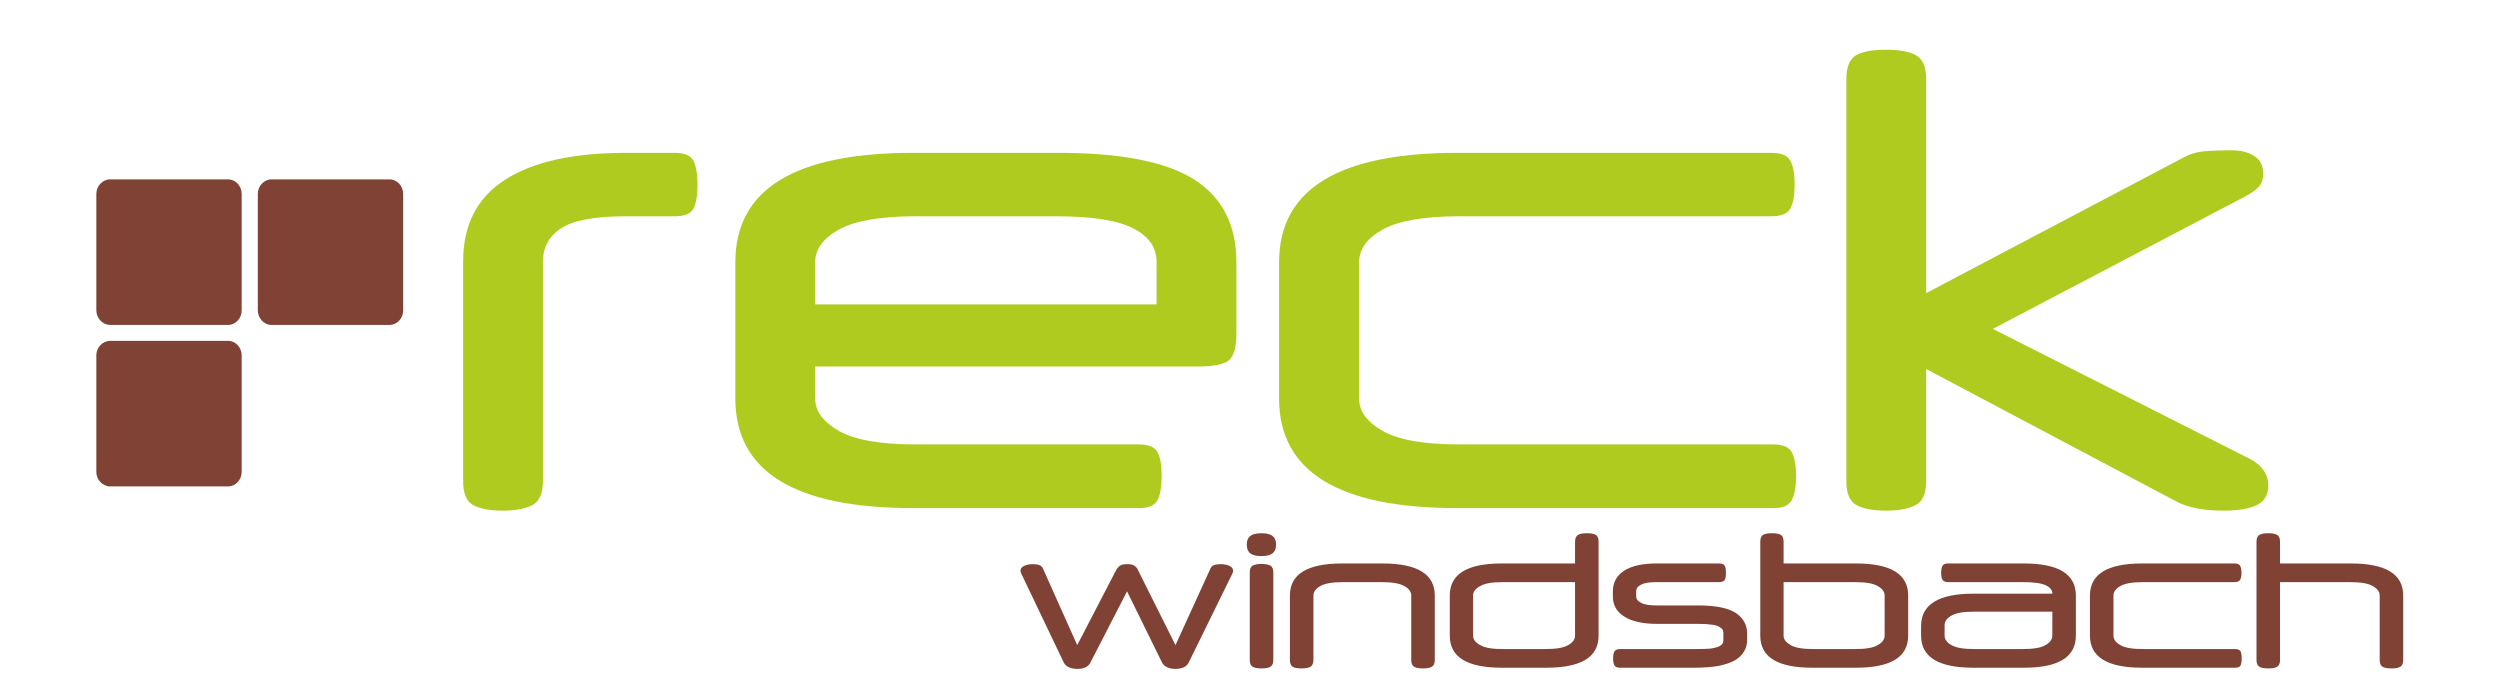
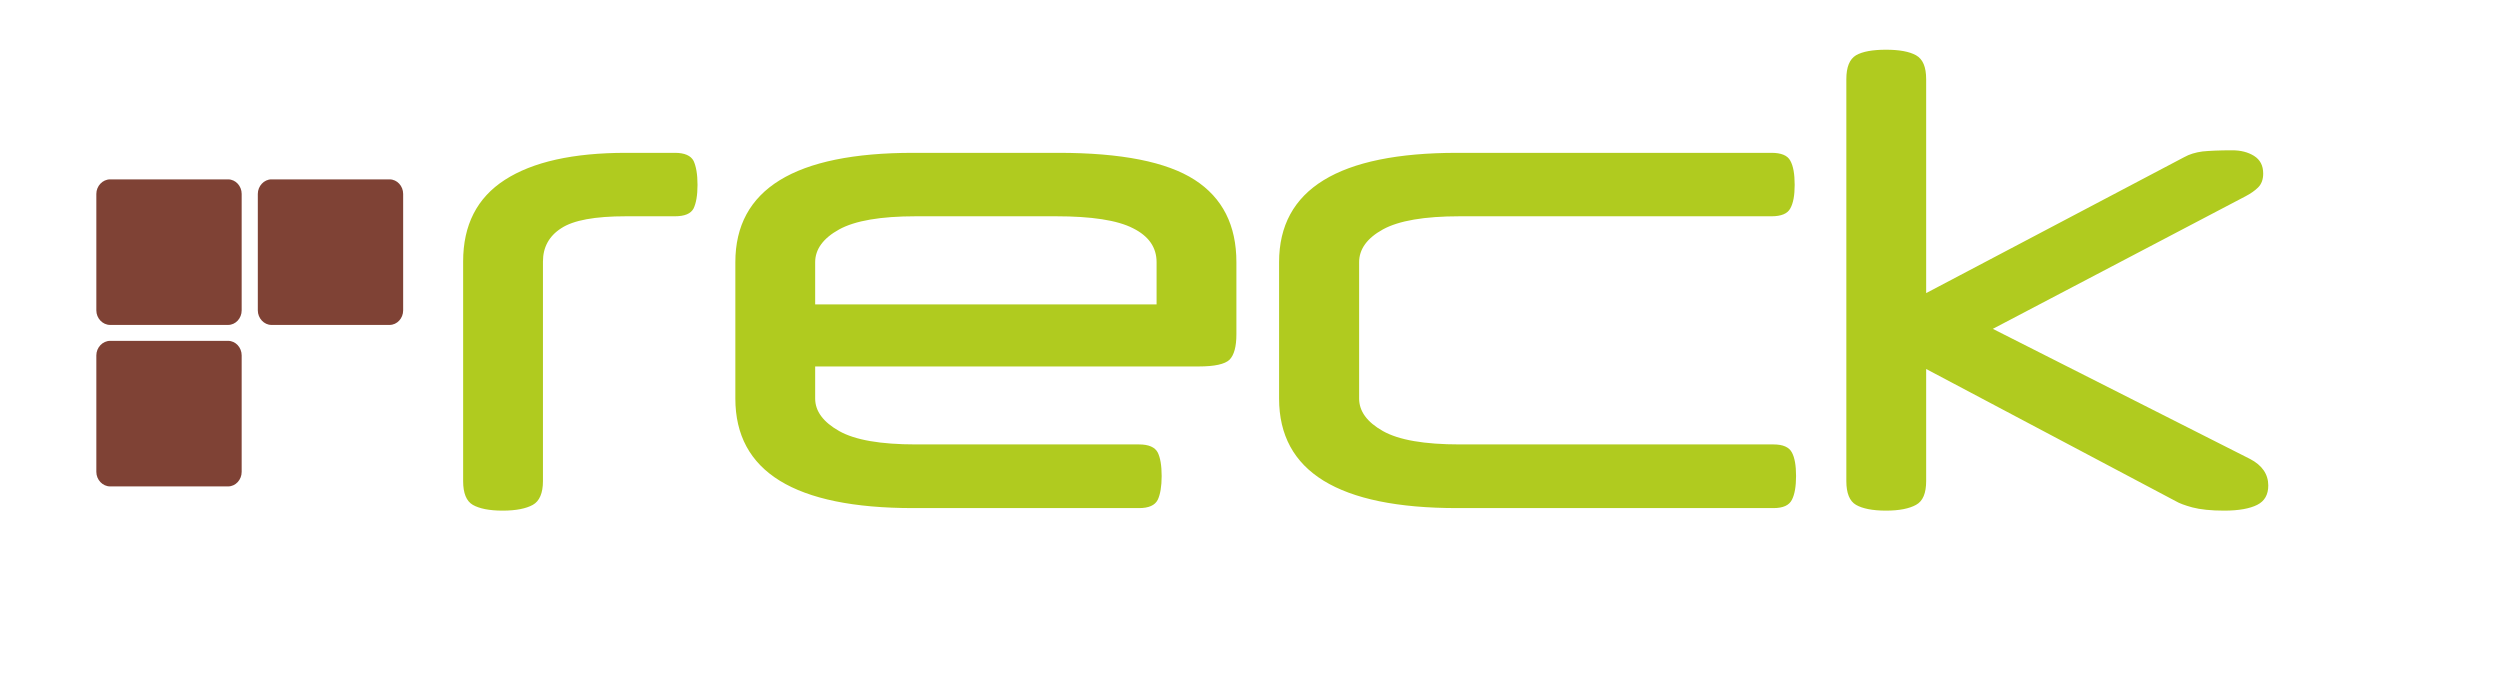
<svg xmlns="http://www.w3.org/2000/svg" width="100%" height="100%" viewBox="0 0 2200 600" xml:space="preserve" style="fill-rule:evenodd;clip-rule:evenodd;stroke-linejoin:round;stroke-miterlimit:2;">
  <g id="Ebene_x0020_1" transform="matrix(1,0,0,1,25,-420.5)">
-     <path d="M1971.07,1008.71C1967.62,1008.71 1964.98,1008.3 1963.36,1007.29C1961.53,1006.27 1960.72,1004.24 1960.72,1001.2L1960.72,897.26C1960.72,894.215 1961.53,892.185 1963.36,891.17C1964.98,890.155 1967.62,889.749 1971.07,889.749C1974.52,889.749 1977.16,890.155 1978.78,891.17C1980.61,892.185 1981.42,894.215 1981.42,897.26L1981.42,916.343L2043.75,916.343C2074.4,916.343 2089.83,925.681 2089.83,944.56L2089.83,1001.2C2089.83,1004.24 2089.02,1006.27 2087.19,1007.29C2085.57,1008.3 2082.93,1008.71 2079.47,1008.71C2076.02,1008.71 2073.39,1008.3 2071.76,1007.29C2069.93,1006.27 2069.12,1004.24 2069.12,1001.2L2069.12,944.56C2069.12,941.312 2067.09,938.47 2063.03,936.237C2058.97,933.801 2052.27,932.786 2043.14,932.786L1981.42,932.786L1981.42,1001.2C1981.42,1004.24 1980.61,1006.27 1978.78,1007.29C1977.16,1008.3 1974.52,1008.71 1971.07,1008.71ZM1860.23,1008.1C1829.58,1008.1 1814.15,998.763 1814.15,979.883L1814.15,944.56C1814.15,925.681 1829.58,916.343 1860.23,916.343L1941.43,916.343C1943.87,916.343 1945.49,916.952 1946.3,918.373C1947.12,919.794 1947.52,921.824 1947.52,924.666C1947.52,927.305 1947.12,929.335 1946.3,930.756C1945.49,931.974 1943.87,932.786 1941.43,932.786L1860.84,932.786C1851.7,932.786 1845,933.801 1840.94,936.237C1836.88,938.47 1834.85,941.312 1834.85,944.56L1834.85,979.883C1834.85,983.131 1836.88,985.973 1840.94,988.207C1845,990.643 1851.7,991.658 1860.84,991.658L1941.84,991.658C1944.48,991.658 1945.9,992.47 1946.71,993.688C1947.32,995.109 1947.72,997.139 1947.72,999.778C1947.72,1002.62 1947.32,1004.65 1946.71,1006.07C1945.9,1007.49 1944.48,1008.1 1941.84,1008.1L1860.23,1008.1ZM1755.07,991.658C1764.21,991.658 1770.91,990.643 1774.97,988.207C1779.03,985.973 1781.06,983.131 1781.06,979.883L1781.06,958.771L1712.24,958.771C1703.1,958.771 1696.61,959.786 1692.34,962.222C1688.28,964.455 1686.25,967.297 1686.25,970.545L1686.25,979.883C1686.25,983.131 1688.28,985.973 1692.34,988.207C1696.61,990.643 1703.1,991.658 1712.24,991.658L1755.07,991.658ZM1711.63,1008.1C1680.98,1008.1 1665.55,998.763 1665.55,979.883L1665.55,971.357C1665.55,952.478 1680.98,942.936 1711.63,942.936L1781.06,942.936L1781.06,942.733C1781.06,939.688 1779.03,937.252 1774.97,935.425C1770.91,933.598 1764.41,932.786 1755.07,932.786L1689.3,932.786C1686.86,932.786 1685.24,931.974 1684.43,930.756C1683.61,929.335 1683.21,927.305 1683.21,924.666C1683.21,921.824 1683.61,919.794 1684.43,918.373C1685.24,916.952 1686.86,916.343 1689.3,916.343L1755.88,916.343C1786.54,916.343 1801.76,925.681 1801.76,944.56L1801.76,979.883C1801.76,998.763 1786.54,1008.1 1755.88,1008.1L1711.63,1008.1ZM1544.56,932.786L1544.56,979.883C1544.56,983.131 1546.79,985.973 1550.85,988.207C1554.91,990.643 1561.61,991.658 1570.54,991.658L1607.49,991.658C1616.62,991.658 1623.32,990.643 1627.38,988.207C1631.44,985.973 1633.47,983.131 1633.47,979.883L1633.47,944.56C1633.47,941.312 1631.44,938.47 1627.38,936.237C1623.32,933.801 1616.62,932.786 1607.49,932.786L1544.56,932.786ZM1544.56,916.343L1608.1,916.343C1638.95,916.343 1654.18,925.681 1654.18,944.56L1654.18,979.883C1654.18,998.763 1638.95,1008.1 1608.1,1008.1L1569.93,1008.1C1539.28,1008.1 1524.05,998.763 1524.05,979.883L1524.05,897.26C1524.05,894.215 1524.86,892.185 1526.49,891.17C1528.11,890.155 1530.75,889.749 1534.2,889.749C1537.65,889.749 1540.29,890.155 1542.12,891.17C1543.74,892.185 1544.56,894.215 1544.56,897.26L1544.56,916.343ZM1394.33,940.703C1394.33,933.192 1397.58,927.102 1404.08,922.839C1410.57,918.576 1420.11,916.343 1432.9,916.343L1487.92,916.343C1490.35,916.343 1491.98,916.952 1492.79,918.373C1493.6,919.794 1493.8,921.824 1493.8,924.666C1493.8,927.305 1493.6,929.335 1492.79,930.756C1491.98,931.974 1490.35,932.786 1487.92,932.786L1432.7,932.786C1426.61,932.786 1422.14,933.395 1419.1,935.019C1416.26,936.44 1414.83,938.267 1414.83,940.906L1414.83,945.169C1414.83,947.605 1416.26,949.635 1419.3,951.057C1422.35,952.681 1427.02,953.29 1433.51,953.29L1469.44,953.29C1484.67,953.29 1495.63,955.523 1502.33,959.786C1509.03,964.252 1512.48,970.342 1512.48,978.056L1512.48,983.334C1512.48,987.192 1511.67,990.643 1509.84,993.688C1508.01,996.936 1505.38,999.372 1501.72,1001.61C1498.07,1003.63 1493.19,1005.26 1487.51,1006.48C1481.62,1007.49 1474.52,1008.1 1466.4,1008.1L1400.62,1008.1C1398.19,1008.1 1396.56,1007.49 1395.75,1006.07C1394.94,1004.85 1394.53,1002.62 1394.53,999.778C1394.53,997.139 1394.94,995.109 1395.75,993.688C1396.56,992.47 1398.19,991.658 1400.62,991.658L1469.44,991.658C1473.91,991.658 1477.56,991.455 1480.4,991.252C1483.25,990.846 1485.48,990.237 1487.1,989.628C1488.93,988.816 1489.95,988.004 1490.76,986.989C1491.37,985.973 1491.57,984.958 1491.57,983.537L1491.57,977.853C1491.57,976.432 1491.37,975.417 1490.76,974.402C1489.95,973.387 1488.93,972.575 1487.31,971.763C1485.68,970.951 1483.45,970.342 1480.61,970.139C1477.97,969.733 1474.32,969.53 1470.26,969.53L1433.71,969.53C1420.72,969.53 1410.77,967.297 1404.28,963.034C1397.58,958.771 1394.33,952.884 1394.33,945.372L1394.33,940.703ZM1297.29,932.786C1288.36,932.786 1281.66,933.801 1277.6,936.237C1273.34,938.47 1271.31,941.312 1271.31,944.56L1271.31,979.883C1271.31,983.131 1273.34,985.973 1277.6,988.207C1281.66,990.643 1288.36,991.658 1297.29,991.658L1335.05,991.658C1344.19,991.658 1350.89,990.643 1354.95,988.207C1359.01,985.973 1361.04,983.131 1361.04,979.883L1361.04,932.786L1297.29,932.786ZM1361.04,897.26C1361.04,894.215 1362.05,892.185 1363.68,891.17C1365.5,890.155 1368.14,889.749 1371.59,889.749C1375.05,889.749 1377.48,890.155 1379.31,891.17C1380.93,892.185 1381.75,894.215 1381.75,897.26L1381.75,979.883C1381.75,998.763 1366.52,1008.1 1335.66,1008.1L1296.68,1008.1C1266.03,1008.1 1250.81,998.763 1250.81,979.883L1250.81,944.56C1250.81,925.681 1266.03,916.343 1296.68,916.343L1361.04,916.343L1361.04,897.26ZM1120.27,1008.71C1116.82,1008.71 1114.39,1008.3 1112.56,1007.29C1110.93,1006.27 1110.12,1004.24 1110.12,1001.2L1110.12,944.56C1110.12,925.681 1125.55,916.343 1156.2,916.343L1191.53,916.343C1222.18,916.343 1237.61,925.681 1237.61,944.56L1237.61,1001.2C1237.61,1004.24 1236.8,1006.27 1234.97,1007.29C1233.14,1008.3 1230.71,1008.71 1227.26,1008.71C1223.6,1008.71 1221.17,1008.3 1219.54,1007.29C1217.72,1006.27 1216.9,1004.24 1216.9,1001.2L1216.9,944.56C1216.9,941.312 1214.87,938.47 1210.81,936.237C1206.55,933.801 1200.06,932.786 1190.92,932.786L1156.81,932.786C1147.68,932.786 1140.98,933.801 1136.92,936.237C1132.86,938.47 1130.83,941.312 1130.83,944.56L1130.83,1001.2C1130.83,1004.24 1129.82,1006.27 1128.19,1007.29C1126.36,1008.3 1123.93,1008.71 1120.27,1008.71ZM1072.16,899.696C1072.16,896.245 1073.18,893.809 1075.21,892.185C1077.24,890.561 1080.48,889.749 1085.15,889.749C1089.62,889.749 1092.87,890.561 1094.9,892.185C1096.93,893.809 1097.94,896.245 1097.94,899.696C1097.94,903.147 1096.93,905.786 1094.9,907.41C1092.87,909.034 1089.62,909.846 1085.15,909.846C1080.48,909.846 1077.24,909.034 1075.21,907.41C1073.18,905.786 1072.16,903.147 1072.16,899.696ZM1095.51,1001.2C1095.51,1004.24 1094.69,1006.27 1092.87,1007.29C1091.24,1008.3 1088.61,1008.71 1085.15,1008.71C1081.7,1008.71 1079.06,1008.3 1077.44,1007.29C1075.61,1006.27 1074.8,1004.24 1074.8,1001.2L1074.8,924.463C1074.8,921.215 1075.61,919.185 1077.44,918.17C1079.06,917.358 1081.7,916.749 1085.15,916.749C1088.61,916.749 1091.24,917.358 1092.87,918.17C1094.69,919.185 1095.51,921.215 1095.51,924.463L1095.51,1001.2ZM934.523,1003.63C932.696,1007.29 928.839,1009.12 922.952,1009.12C920.11,1009.12 917.674,1008.71 915.644,1007.7C913.411,1006.88 911.99,1005.26 910.975,1003.23L874.028,925.884C873.419,924.666 873.013,923.651 873.013,922.839C873.013,921.012 874.028,919.591 876.058,918.576C878.088,917.561 880.727,916.952 884.178,916.952C888.847,916.952 891.689,918.17 892.704,920.606L922.952,988.207L956.651,923.245C957.869,920.809 959.29,919.185 960.711,918.17C962.132,917.358 964.365,916.952 967.004,916.952C968.628,916.952 970.049,917.155 971.064,917.358C972.079,917.561 972.891,917.967 973.5,918.576C974.312,918.982 974.921,919.591 975.53,920.403C975.936,921.215 976.545,922.23 976.951,923.245L1009.43,988.207L1040.29,920.606C1041.3,918.17 1044.15,916.952 1049.02,916.952C1052.47,916.952 1055.11,917.561 1057.14,918.576C1059.17,919.591 1060.18,921.012 1060.18,922.839C1060.18,923.651 1059.78,924.666 1059.17,925.884L1021.21,1003.23C1020.19,1005.26 1018.77,1006.88 1016.74,1007.7C1014.51,1008.71 1012.07,1009.12 1009.43,1009.12C1006.59,1009.12 1004.36,1008.71 1002.12,1007.7C1000.09,1006.88 998.673,1005.46 997.658,1003.63L966.801,940.906L934.523,1003.63Z" style="fill:rgb(127,66,53);fill-rule:nonzero;" />
    <path d="M1670.02,678.424L1896.98,558.854C1901.65,556.215 1907.13,554.591 1913.22,553.779C1919.31,553.17 1928.04,552.764 1939.41,552.764C1946.92,552.764 1953.21,554.388 1958.49,557.636C1963.97,561.087 1966.61,566.162 1966.61,573.267C1966.61,578.342 1965.19,582.402 1962.14,585.448C1959.3,588.29 1955.45,590.929 1951.18,593.162L1728.69,709.89L1955.04,824.385C1965.6,829.866 1971.08,837.783 1971.08,847.731C1971.08,855.851 1967.83,861.535 1961.33,864.783C1954.84,868.031 1945.3,869.858 1932.3,869.858C1920.53,869.858 1911.19,868.843 1904.29,867.016C1897.59,865.189 1892.72,863.362 1889.67,861.535L1670.02,745.213L1670.02,843.874C1670.02,854.43 1667.18,861.535 1661.09,864.783C1655.2,868.031 1646.47,869.858 1634.7,869.858C1622.72,869.858 1613.99,868.031 1608.31,864.783C1602.62,861.535 1599.78,854.43 1599.78,843.874L1599.78,490.238C1599.78,479.479 1602.62,472.576 1608.31,469.125C1613.99,465.877 1622.72,464.253 1634.7,464.253C1646.47,464.253 1655.2,465.877 1661.09,469.125C1667.18,472.576 1670.02,479.479 1670.02,490.238L1670.02,678.424ZM1257.31,867.625C1152.96,867.625 1100.59,835.55 1100.59,771.198L1100.59,651.221C1100.59,587.072 1152.96,554.997 1257.31,554.997L1534.01,554.997C1542.33,554.997 1548.01,557.23 1550.45,561.899C1553.09,566.568 1554.31,573.673 1554.31,583.214C1554.31,592.35 1553.09,599.252 1550.45,603.921C1548.01,608.59 1542.33,610.823 1534.01,610.823L1259.54,610.823C1228.48,610.823 1205.95,614.68 1191.94,622.395C1177.93,630.109 1171.03,639.853 1171.03,651.221L1171.03,771.198C1171.03,782.363 1177.93,791.904 1191.94,799.821C1205.95,807.739 1228.48,811.596 1259.54,811.596L1535.63,811.596C1544.16,811.596 1549.43,814.032 1551.87,818.701C1554.31,823.167 1555.53,830.069 1555.53,839.407C1555.53,848.543 1554.31,855.648 1551.87,860.317C1549.43,865.189 1544.16,867.625 1535.63,867.625L1257.31,867.625ZM692.346,688.371L992.794,688.371L992.794,651.221C992.794,638.229 985.892,628.282 972.087,621.379C958.283,614.274 935.546,610.823 904.283,610.823L780.856,610.823C749.999,610.823 727.466,614.68 713.458,622.395C699.451,630.109 692.346,639.853 692.346,651.221L692.346,688.371ZM692.346,742.98L692.346,771.198C692.346,782.363 699.451,791.904 713.458,799.821C727.466,807.739 749.999,811.596 780.856,811.596L977.365,811.596C985.892,811.596 991.373,814.032 993.809,818.701C996.042,823.167 997.26,830.069 997.26,839.407C997.26,848.543 996.042,855.648 993.809,860.317C991.373,865.189 985.892,867.625 977.365,867.625L778.623,867.625C674.278,867.625 622.106,835.55 622.106,771.198L622.106,651.221C622.106,587.072 674.278,554.997 778.623,554.997L906.517,554.997C961.734,554.997 1001.73,562.914 1026.29,578.748C1050.85,594.583 1063.03,618.74 1063.03,651.221L1063.03,714.762C1063.03,725.521 1061,733.033 1056.94,737.093C1052.88,740.95 1043.95,742.98 1029.94,742.98L692.346,742.98ZM568.918,554.997C577.445,554.997 582.926,557.433 585.362,562.102C587.595,566.974 588.813,573.876 588.813,583.214C588.813,592.35 587.595,599.252 585.362,603.921C582.926,608.59 577.445,610.823 568.918,610.823L525.881,610.823C498.475,610.823 479.596,614.274 468.837,621.379C458.077,628.282 452.799,638.229 452.799,650.612L452.799,843.874C452.799,854.43 449.754,861.535 443.867,864.783C437.98,868.031 429.25,869.858 417.273,869.858C405.499,869.858 396.77,868.031 391.085,864.783C385.401,861.535 382.559,854.43 382.559,843.874L382.559,650.612C382.559,618.537 394.74,594.583 419.303,578.748C443.867,562.914 479.393,554.997 525.881,554.997L568.918,554.997Z" style="fill:rgb(176,203,31);fill-rule:nonzero;" />
    <path d="M71.956,578.342L175.692,578.342C182.391,578.342 187.669,584.229 187.669,591.132L187.669,693.649C187.669,700.552 182.391,706.439 175.692,706.439L71.956,706.439C65.256,706.439 59.775,700.552 59.775,693.649L59.775,591.132C59.775,584.229 65.256,578.342 71.956,578.342ZM71.956,720.446L175.692,720.446C182.391,720.446 187.669,726.333 187.669,733.236L187.669,835.753C187.669,842.656 182.391,848.543 175.692,848.543L71.956,848.543C65.256,848.543 59.775,842.656 59.775,835.753L59.775,733.236C59.775,726.333 65.256,720.446 71.956,720.446ZM213.857,578.342L317.795,578.342C324.495,578.342 329.773,584.229 329.773,591.132L329.773,693.649C329.773,700.552 324.495,706.439 317.795,706.439L213.857,706.439C207.36,706.439 201.879,700.552 201.879,693.649L201.879,591.132C201.879,584.229 207.36,578.342 213.857,578.342Z" style="fill:rgb(127,66,53);" />
  </g>
</svg>